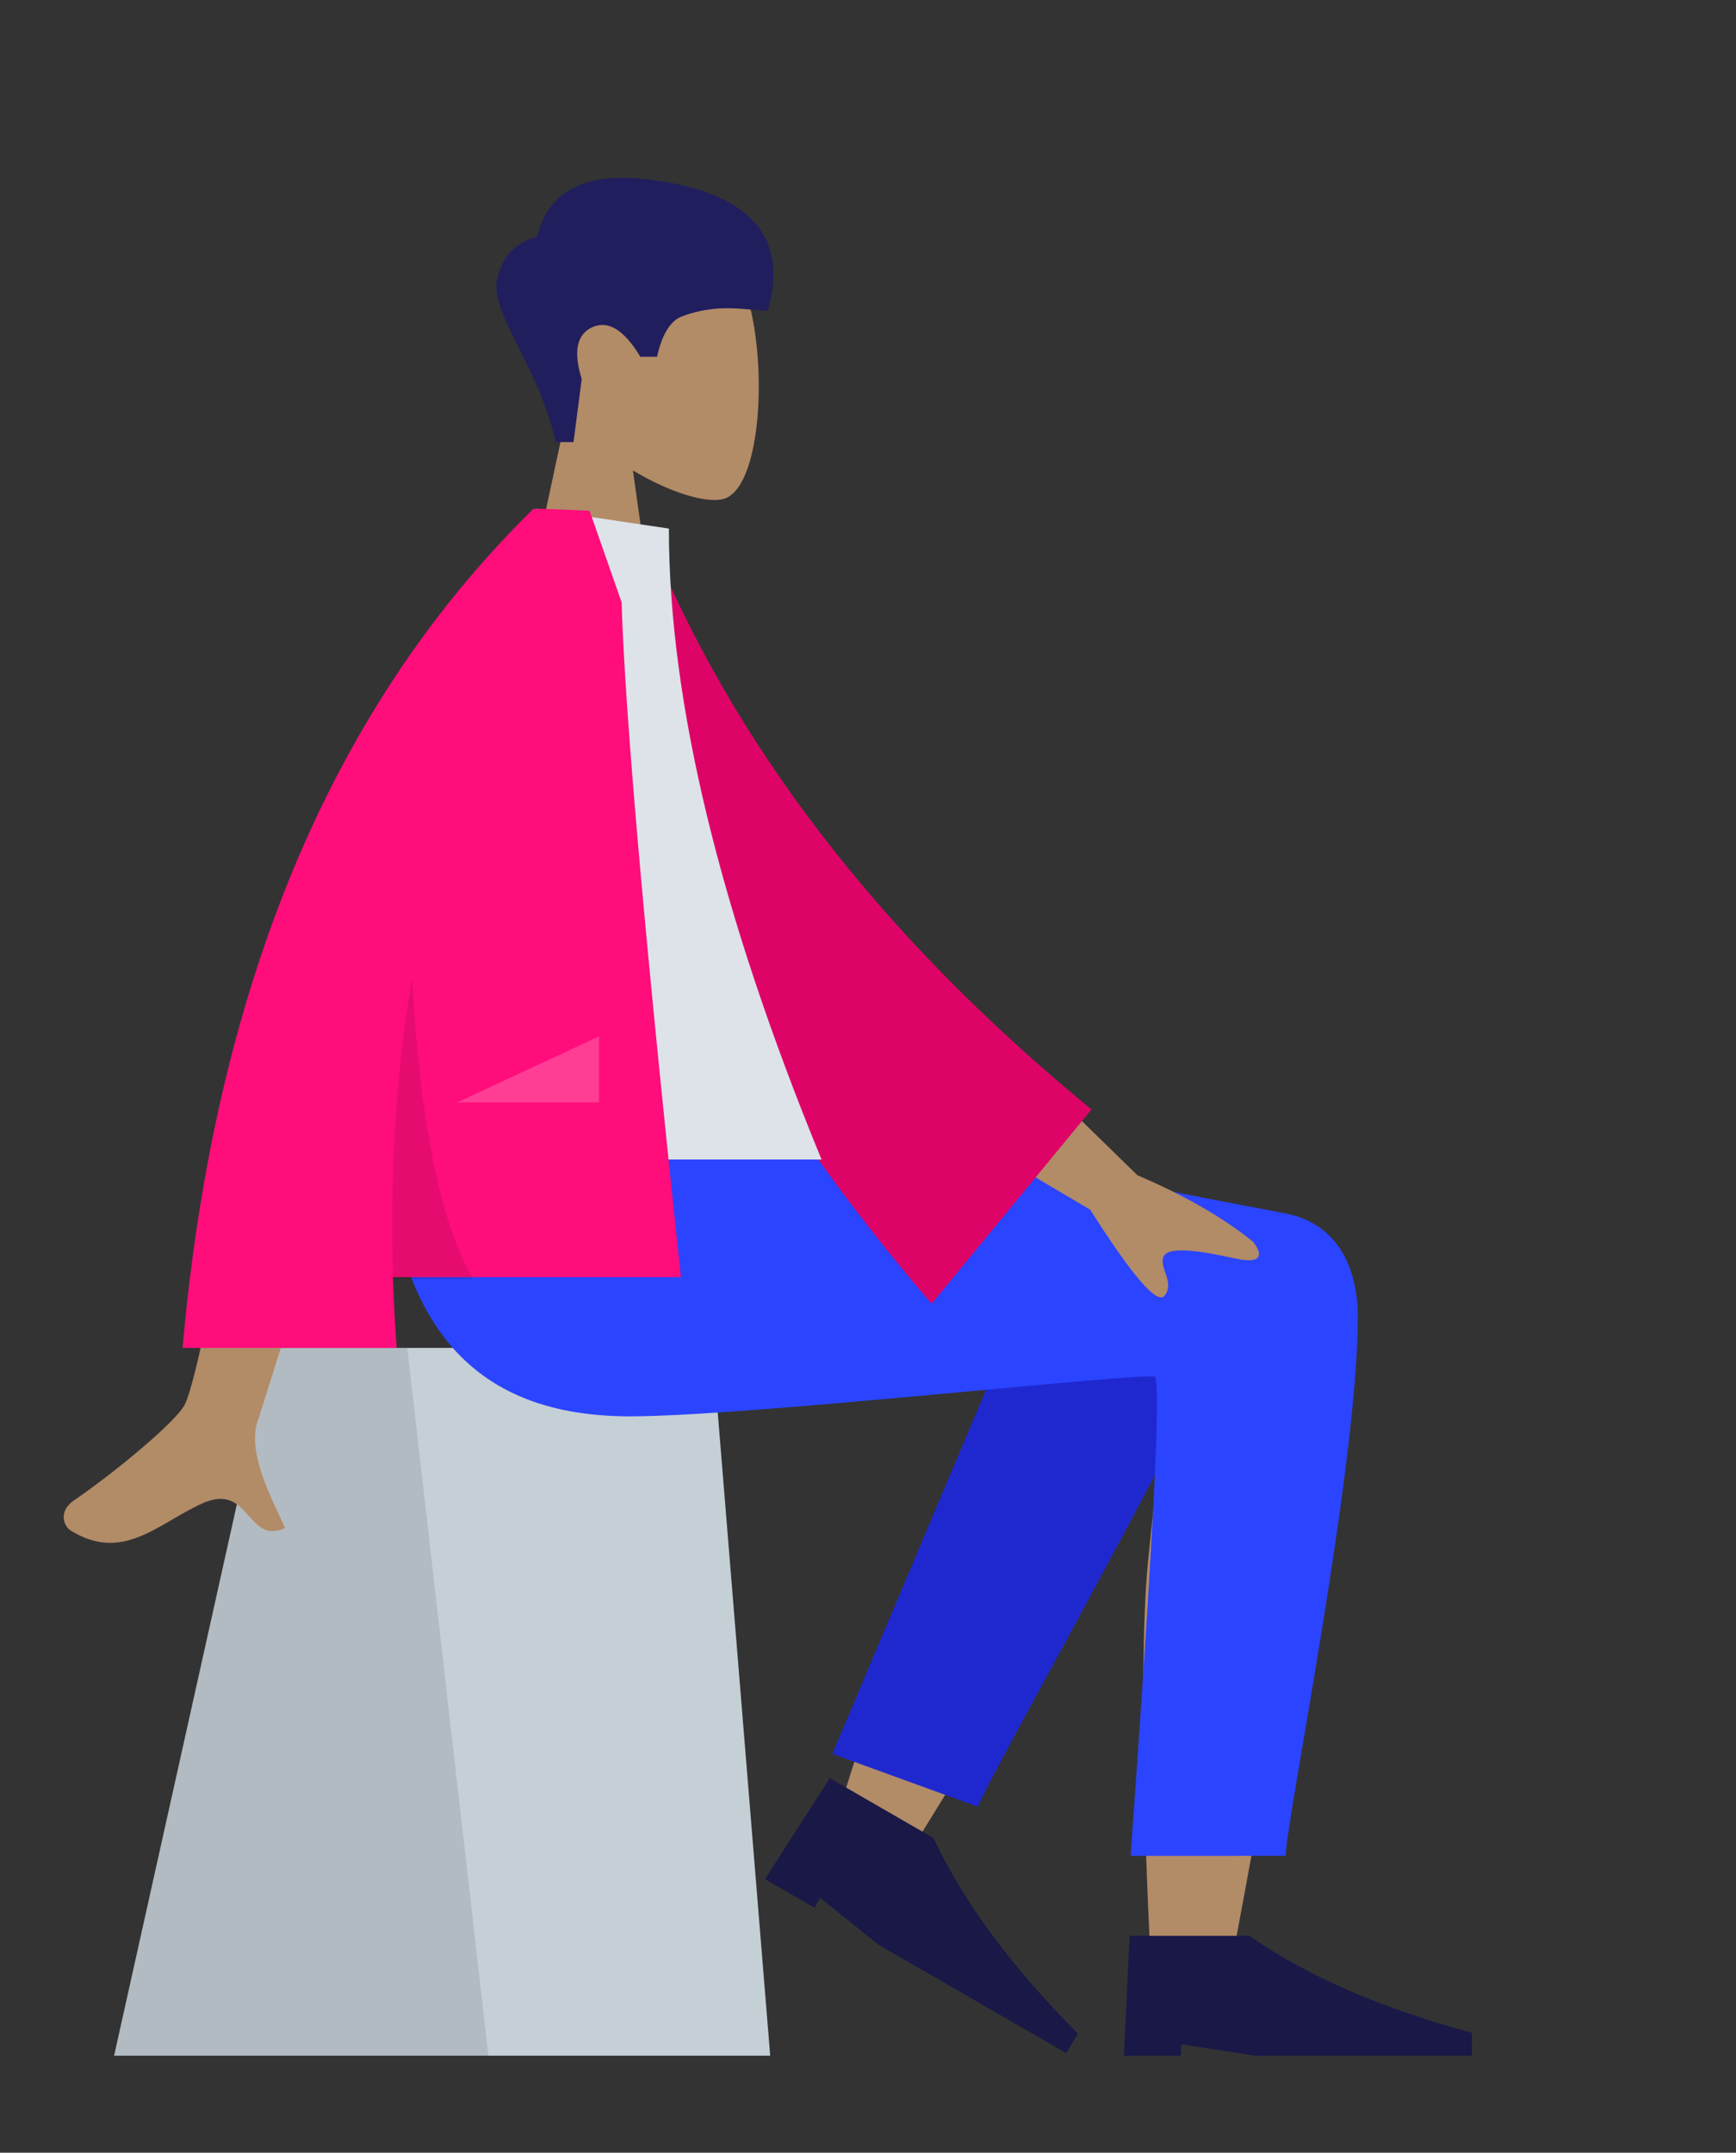
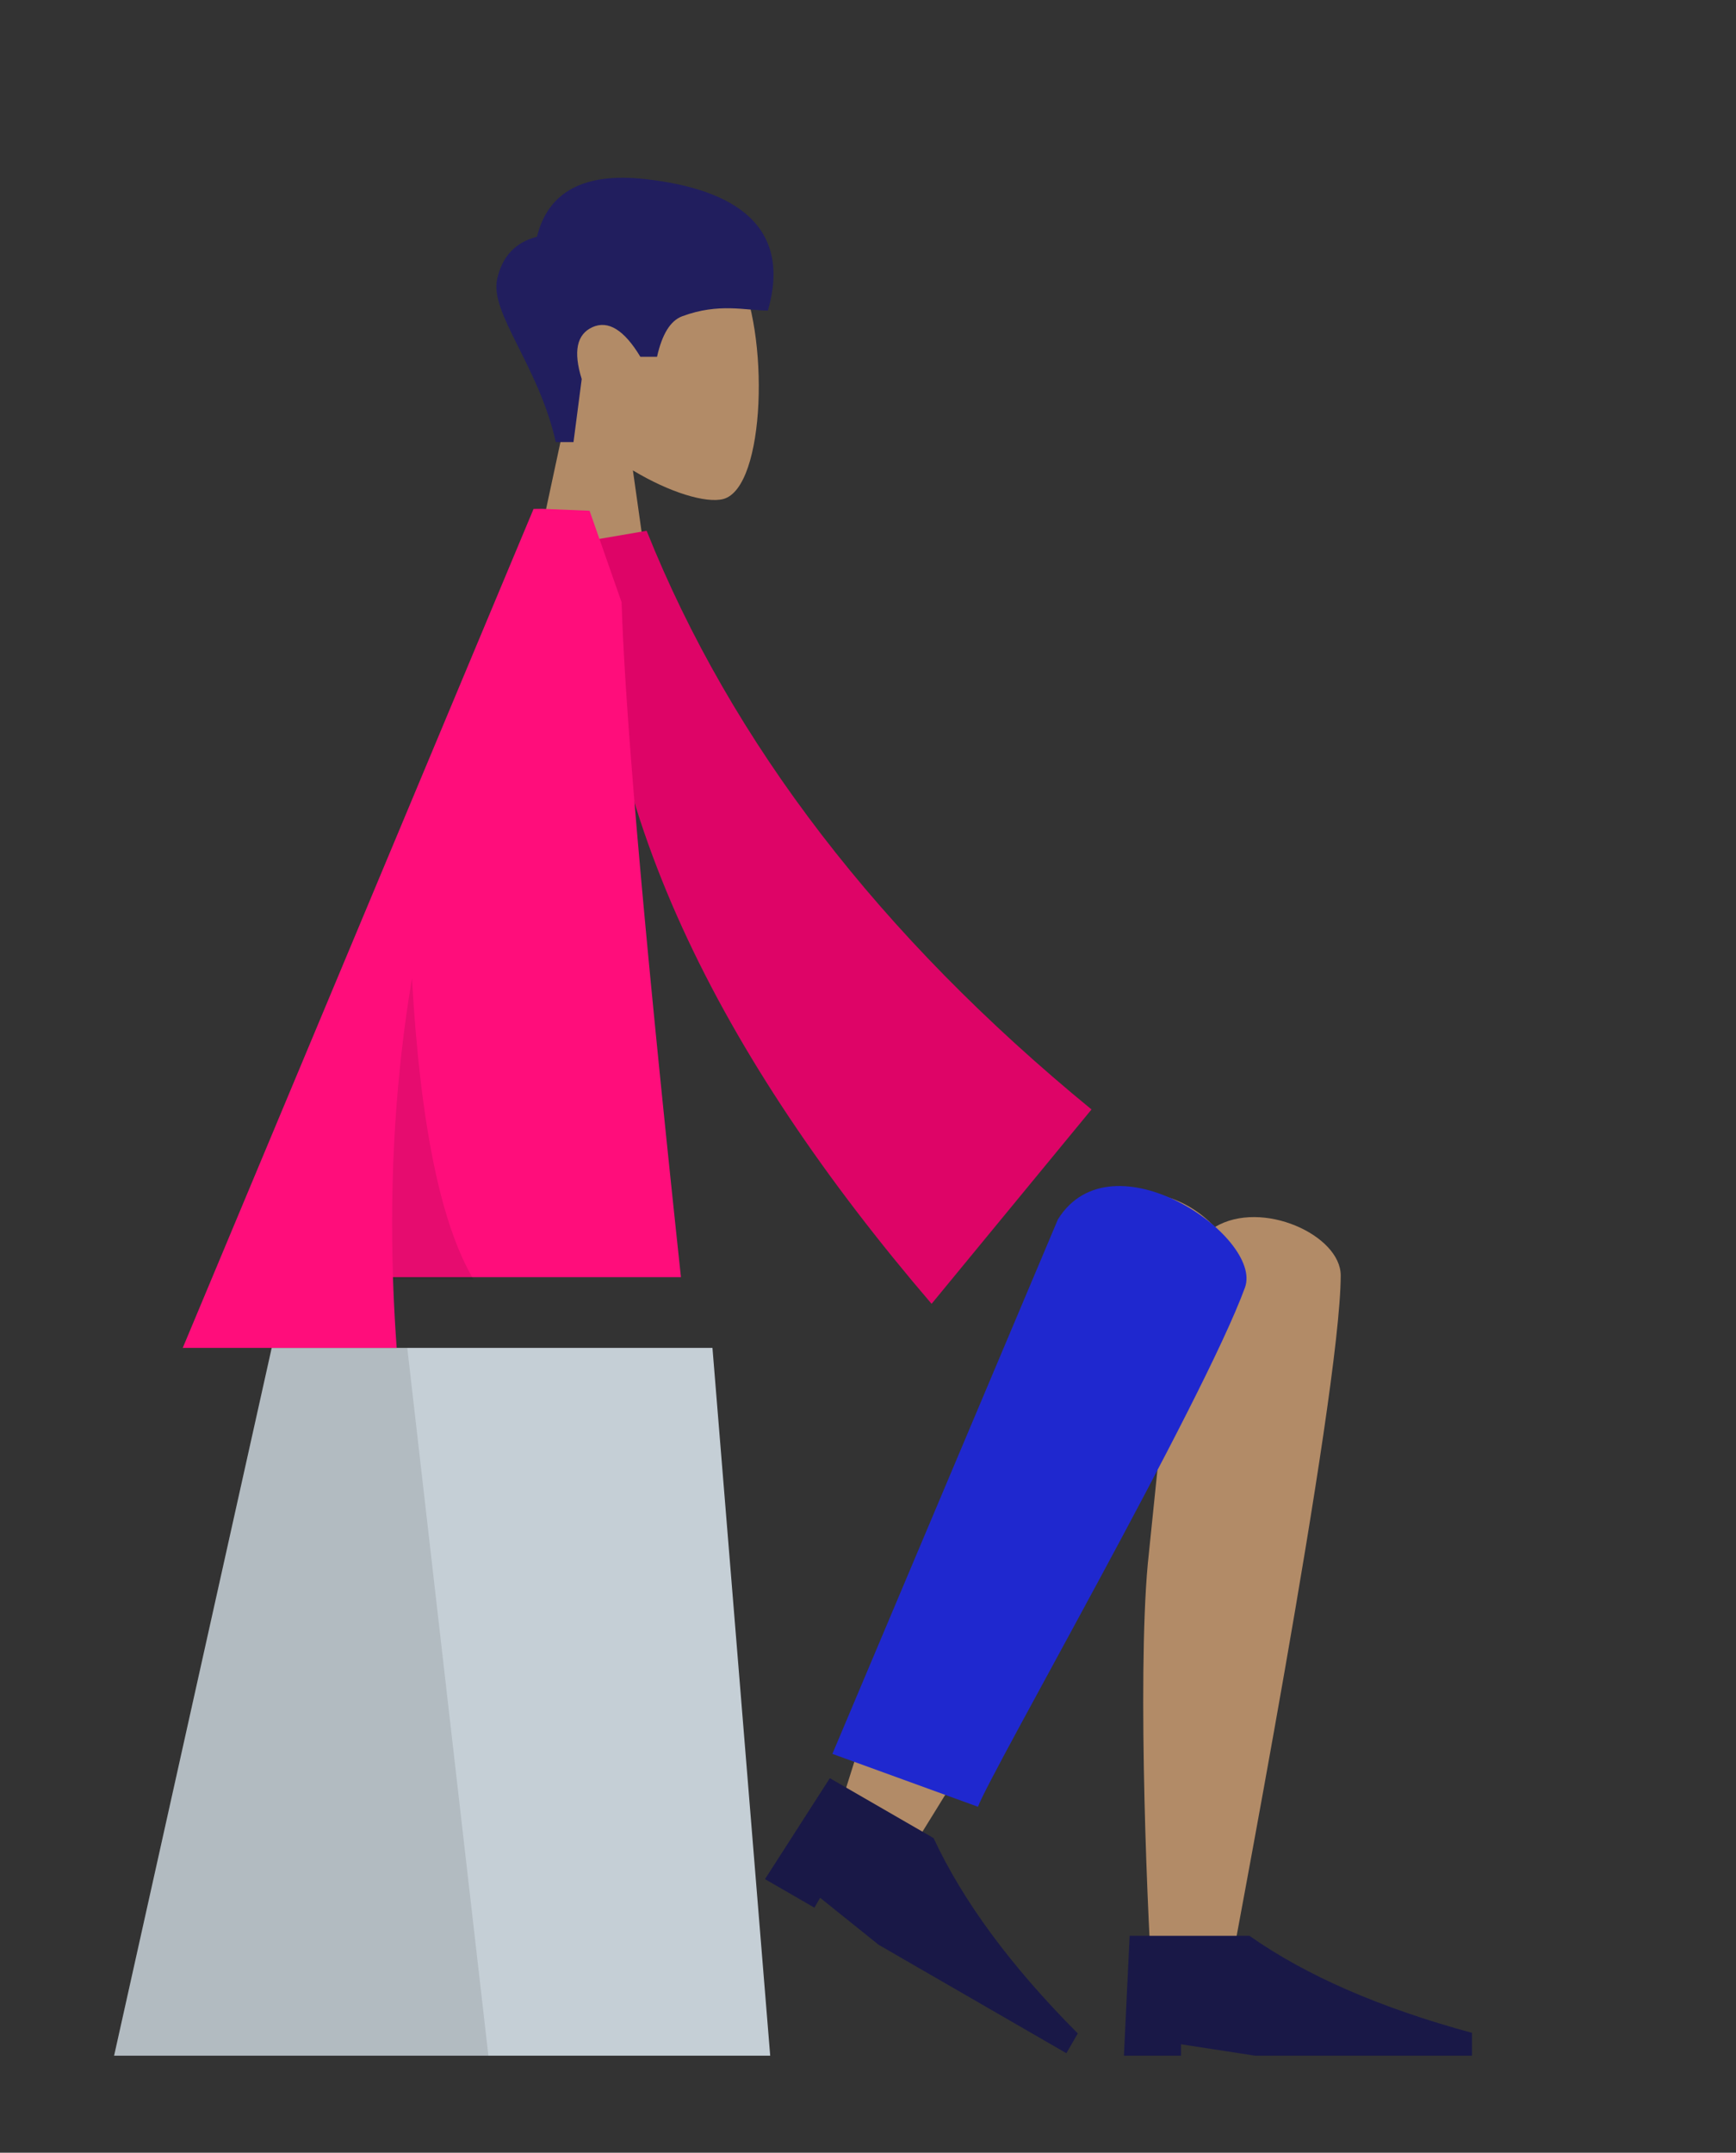
<svg xmlns="http://www.w3.org/2000/svg" width="142" height="176" fill-rule="evenodd">
  <rect width="100%" height="100%" fill="#333333" stroke="none" />
  <path d="M46.323 33.895c-2.15-2.524-3.606-5.617-3.363-9.084.7-9.987 14.603-7.8 17.307-2.75S62.65 39.89 59.155 40.8c-1.394.36-4.363-.52-7.385-2.342l1.897 13.42h-11.2l3.856-17.97z" fill="#b28b67" />
  <path d="M45.462 36.143c-1.406-6.254-5.4-10.517-4.8-13.312.408-1.863 1.494-3.022 3.26-3.476.913-3.694 3.86-5.266 8.836-4.714 7.466.827 12.023 3.928 10.055 10.75-1.81 0-3.993-.654-7.013.467-.958.356-1.643 1.46-2.056 3.31h-1.365c-1.324-2.196-2.63-3.002-3.918-2.42s-1.58 1.996-.878 4.24l-.672 5.156h-1.452z" fill="#211e5e" />
  <path fill="#c5cfd6" d="M22.225 110.2h36.052L63 168.067H9.334z" />
  <path fill-opacity=".1" fill="#000" d="M22.225 110.2h11.088l6.636 57.867H9.334z" />
  <path d="M99.37 100.322c3.847-2.3 10.302.658 10.297 3.96-.013 9.883-9.035 56.463-9.506 59.408s-5.517 3.722-5.81.01c-.468-5.907-1.336-26.358-.467-35.824l1.125-10.948c-4.734 8.547-12.055 20.784-21.963 36.712l-5.38-2.457c4.224-13.914 7.688-23.737 10.39-29.47 4.63-9.814 8.97-18.22 10.795-21.18 2.873-4.657 7.874-3.032 10.517-.213z" fill="#b28b67" />
  <path d="M68.087 143.392l18.446-43.698c4.42-7.108 16.81 1.447 15.302 5.57-3.42 9.36-20.82 39.663-21.84 42.452l-11.907-4.324z" fill="#1f28cf" />
  <path d="M62.574 153.633l5.304-8.254 8.487 4.9c2.4 5.152 6.323 10.476 11.795 15.97l-.933 1.617L71.87 159l-4.787-3.842-.467.808-4.04-2.333zm29.36 14.434l.467-9.8h9.8c4.647 3.267 10.714 5.9 18.2 7.933v1.867h-17.733l-6.067-.933v.933h-4.667z" fill="#191847" />
-   <path d="M111.067 107.623c0 12.413-5.896 41.368-5.9 44.1l-12.685.01c1.857-25.836 2.515-38.893 1.975-39.17-.8-.417-33.202 3.234-42.916 3.234-14.01 0-19.804-8.833-20.274-25.196h27.75c5.65.605 35.123 6.548 46.07 8.592 4.686.875 5.98 5.012 5.98 8.43z" fill="#2b44ff" />
-   <path d="M79.82 83.19l13.22 12.896c3.846 1.64 6.998 3.452 9.455 5.435.552.666 1.154 1.943-1.445 1.372s-5.36-1.056-5.848-.2.95 2.14.048 3.247c-.602.738-2.626-1.61-6.073-7.038L75.43 90.788l4.39-7.597zm-58.677 1.82l9.752.038-9.752 30.942c-1.08 2.676 1.205 6.752 2.182 8.942-3.183 1.424-2.844-3.85-6.858-1.982-3.665 1.705-6.452 4.794-10.686 2.182-.52-.32-1.09-1.53.287-2.476 3.434-2.354 8.382-6.475 9.05-7.83.912-1.85 2.92-11.788 6.025-29.815z" fill="#b28b67" />
  <path d="M48.858 44.088l4.035-.692c6.948 17.355 19.077 33.125 36.39 47.31L76.2 106.598c-17.3-20.196-27.98-41.032-27.343-62.5z" fill="#de0467" />
-   <path d="M31.267 94.8H67.2c-8.325-20.242-12.487-37.437-12.487-51.585L43.874 41.6c-8.52 13.7-10.924 30.57-12.607 53.2z" fill="#dde3e9" />
-   <path d="M43.644 41.608l.712-.008 3.87.158 2.62 7.485c.277 9.126 1.895 27.517 4.854 55.174H32.143a143.12 143.12 0 0 0 .305 5.784H14.934c2.62-29.557 12.187-52.423 28.702-68.6l.01.008z" fill="#ff0d7b" />
+   <path d="M43.644 41.608l.712-.008 3.87.158 2.62 7.485c.277 9.126 1.895 27.517 4.854 55.174H32.143a143.12 143.12 0 0 0 .305 5.784H14.934l.01.008z" fill="#ff0d7b" />
  <path d="M33.698 79.975c.67 11.907 2.35 20.115 5.035 24.625H32.15c-.288-8.567.228-16.775 1.55-24.625z" fill-opacity=".1" fill="#000" />
-   <path fill-opacity=".2" fill="#fff" d="M37.385 90.133L49 84.734v5.4z" />
</svg>